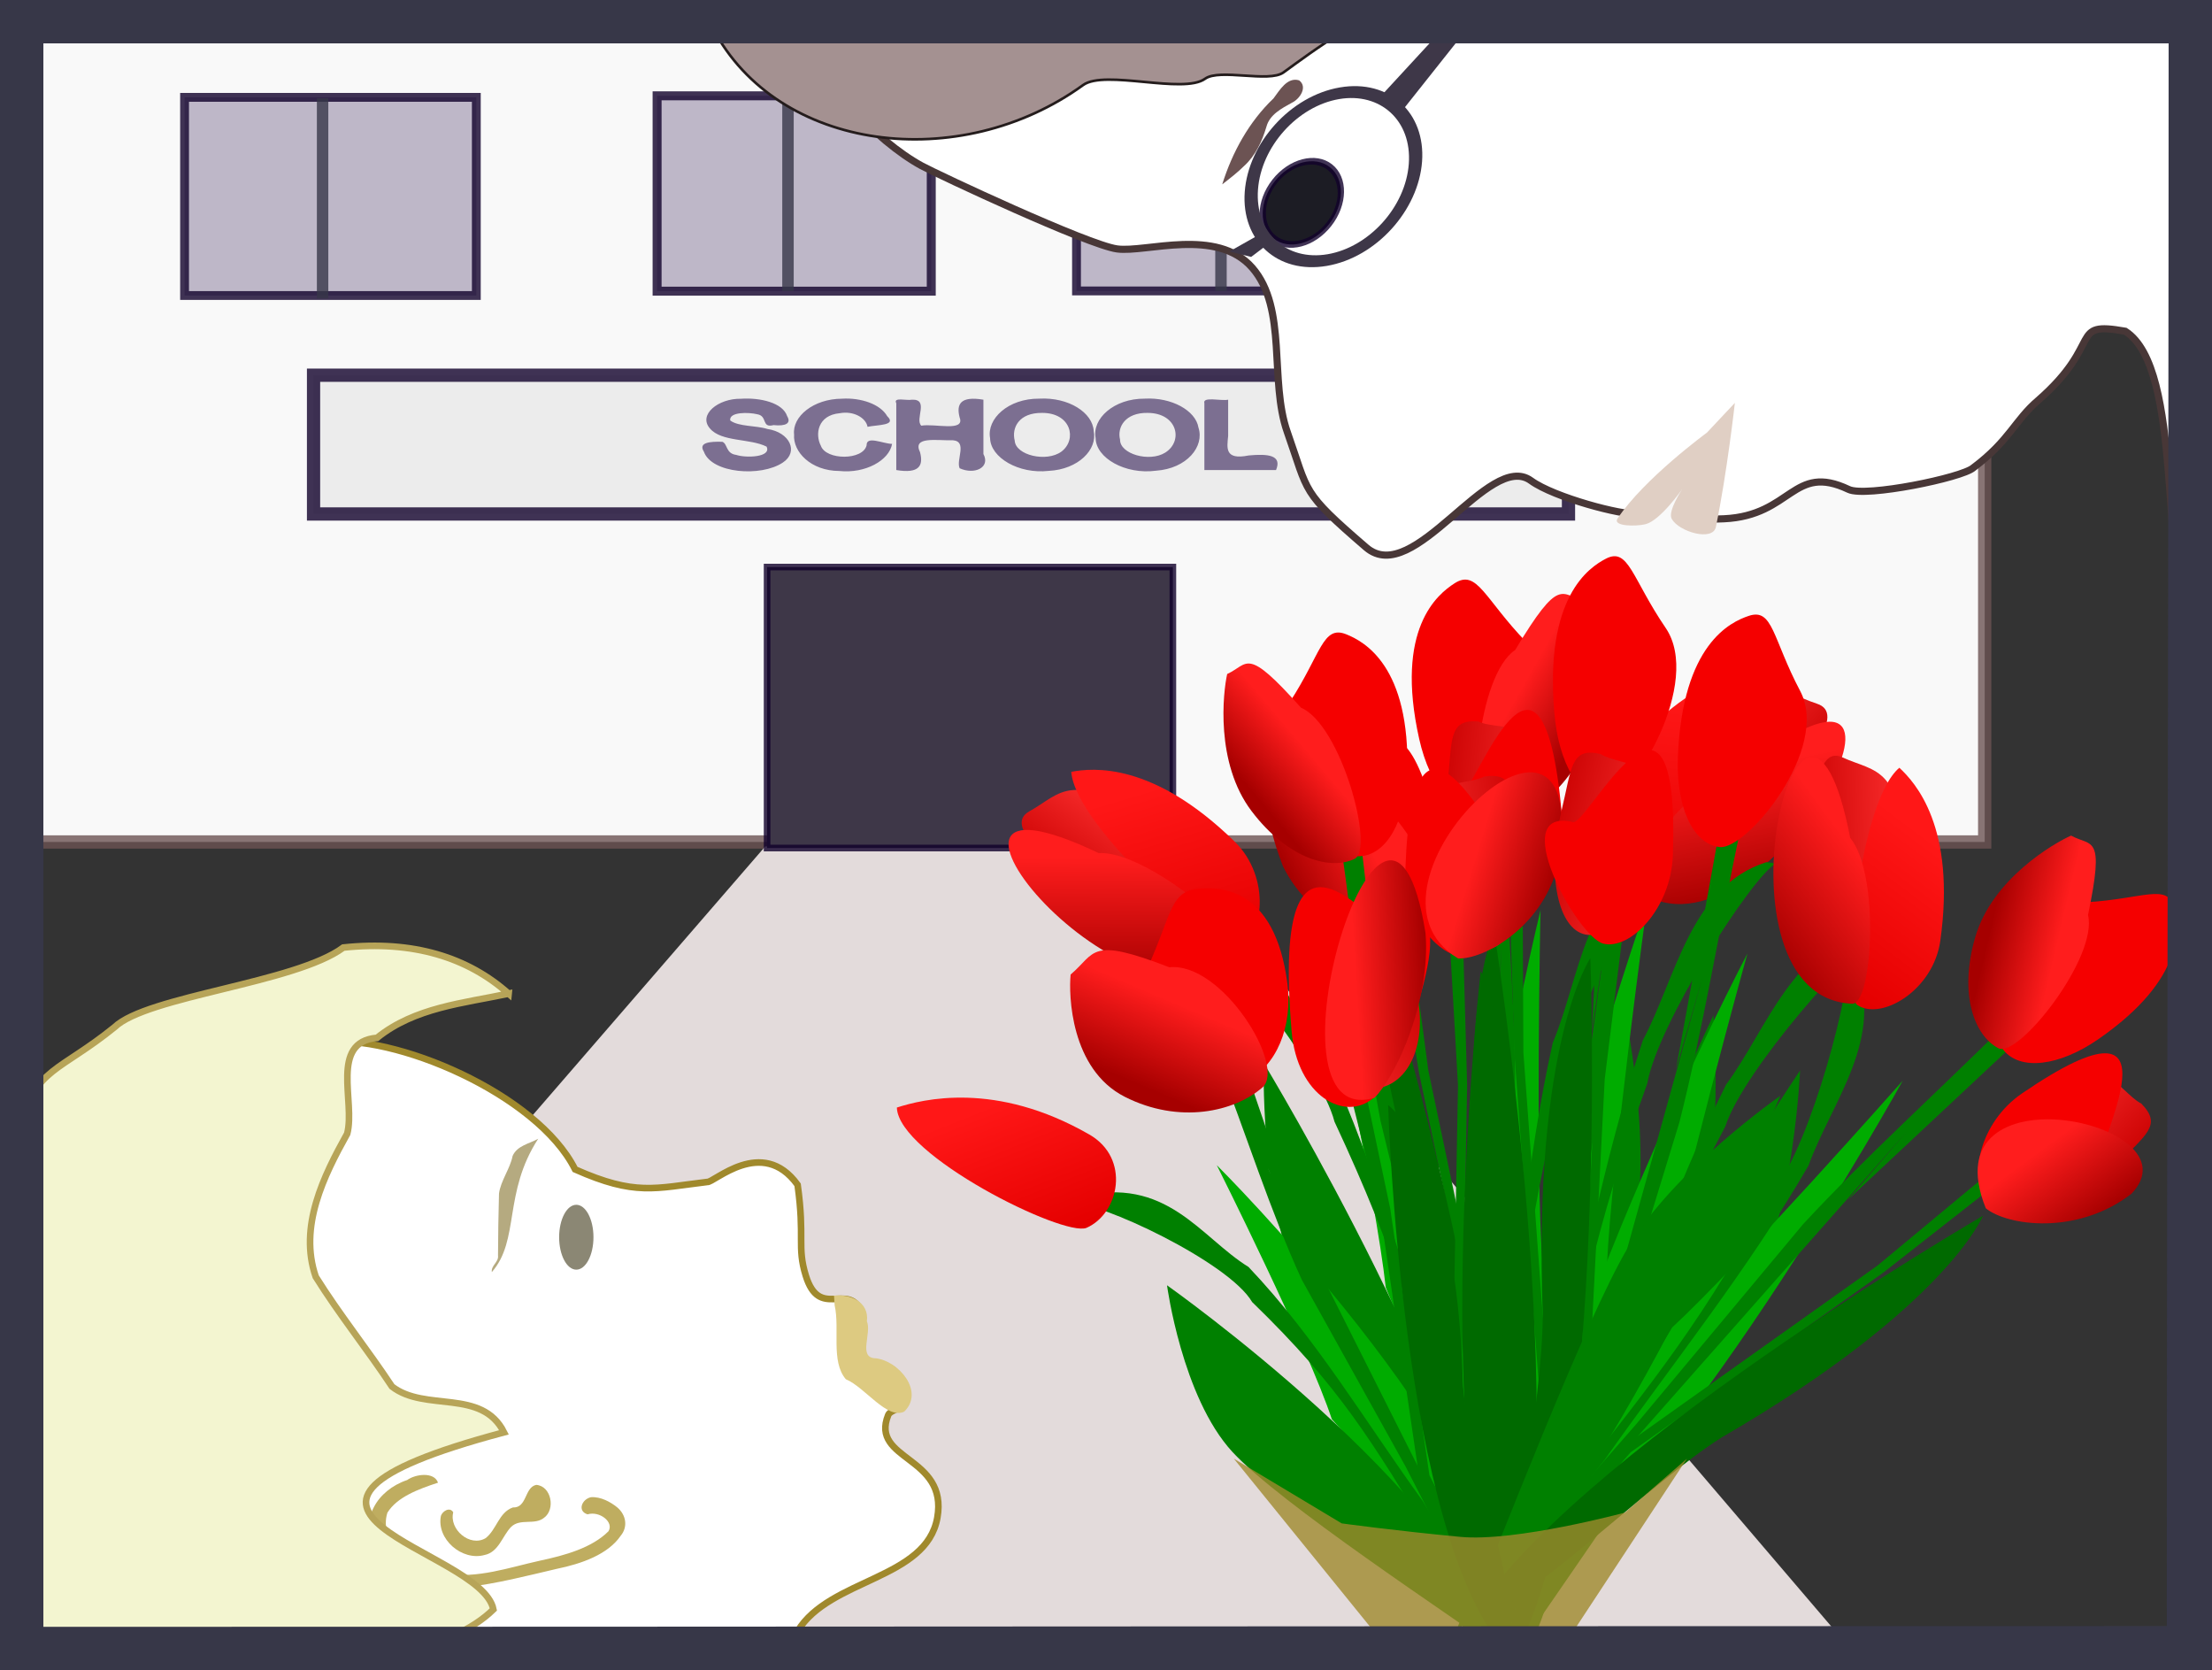
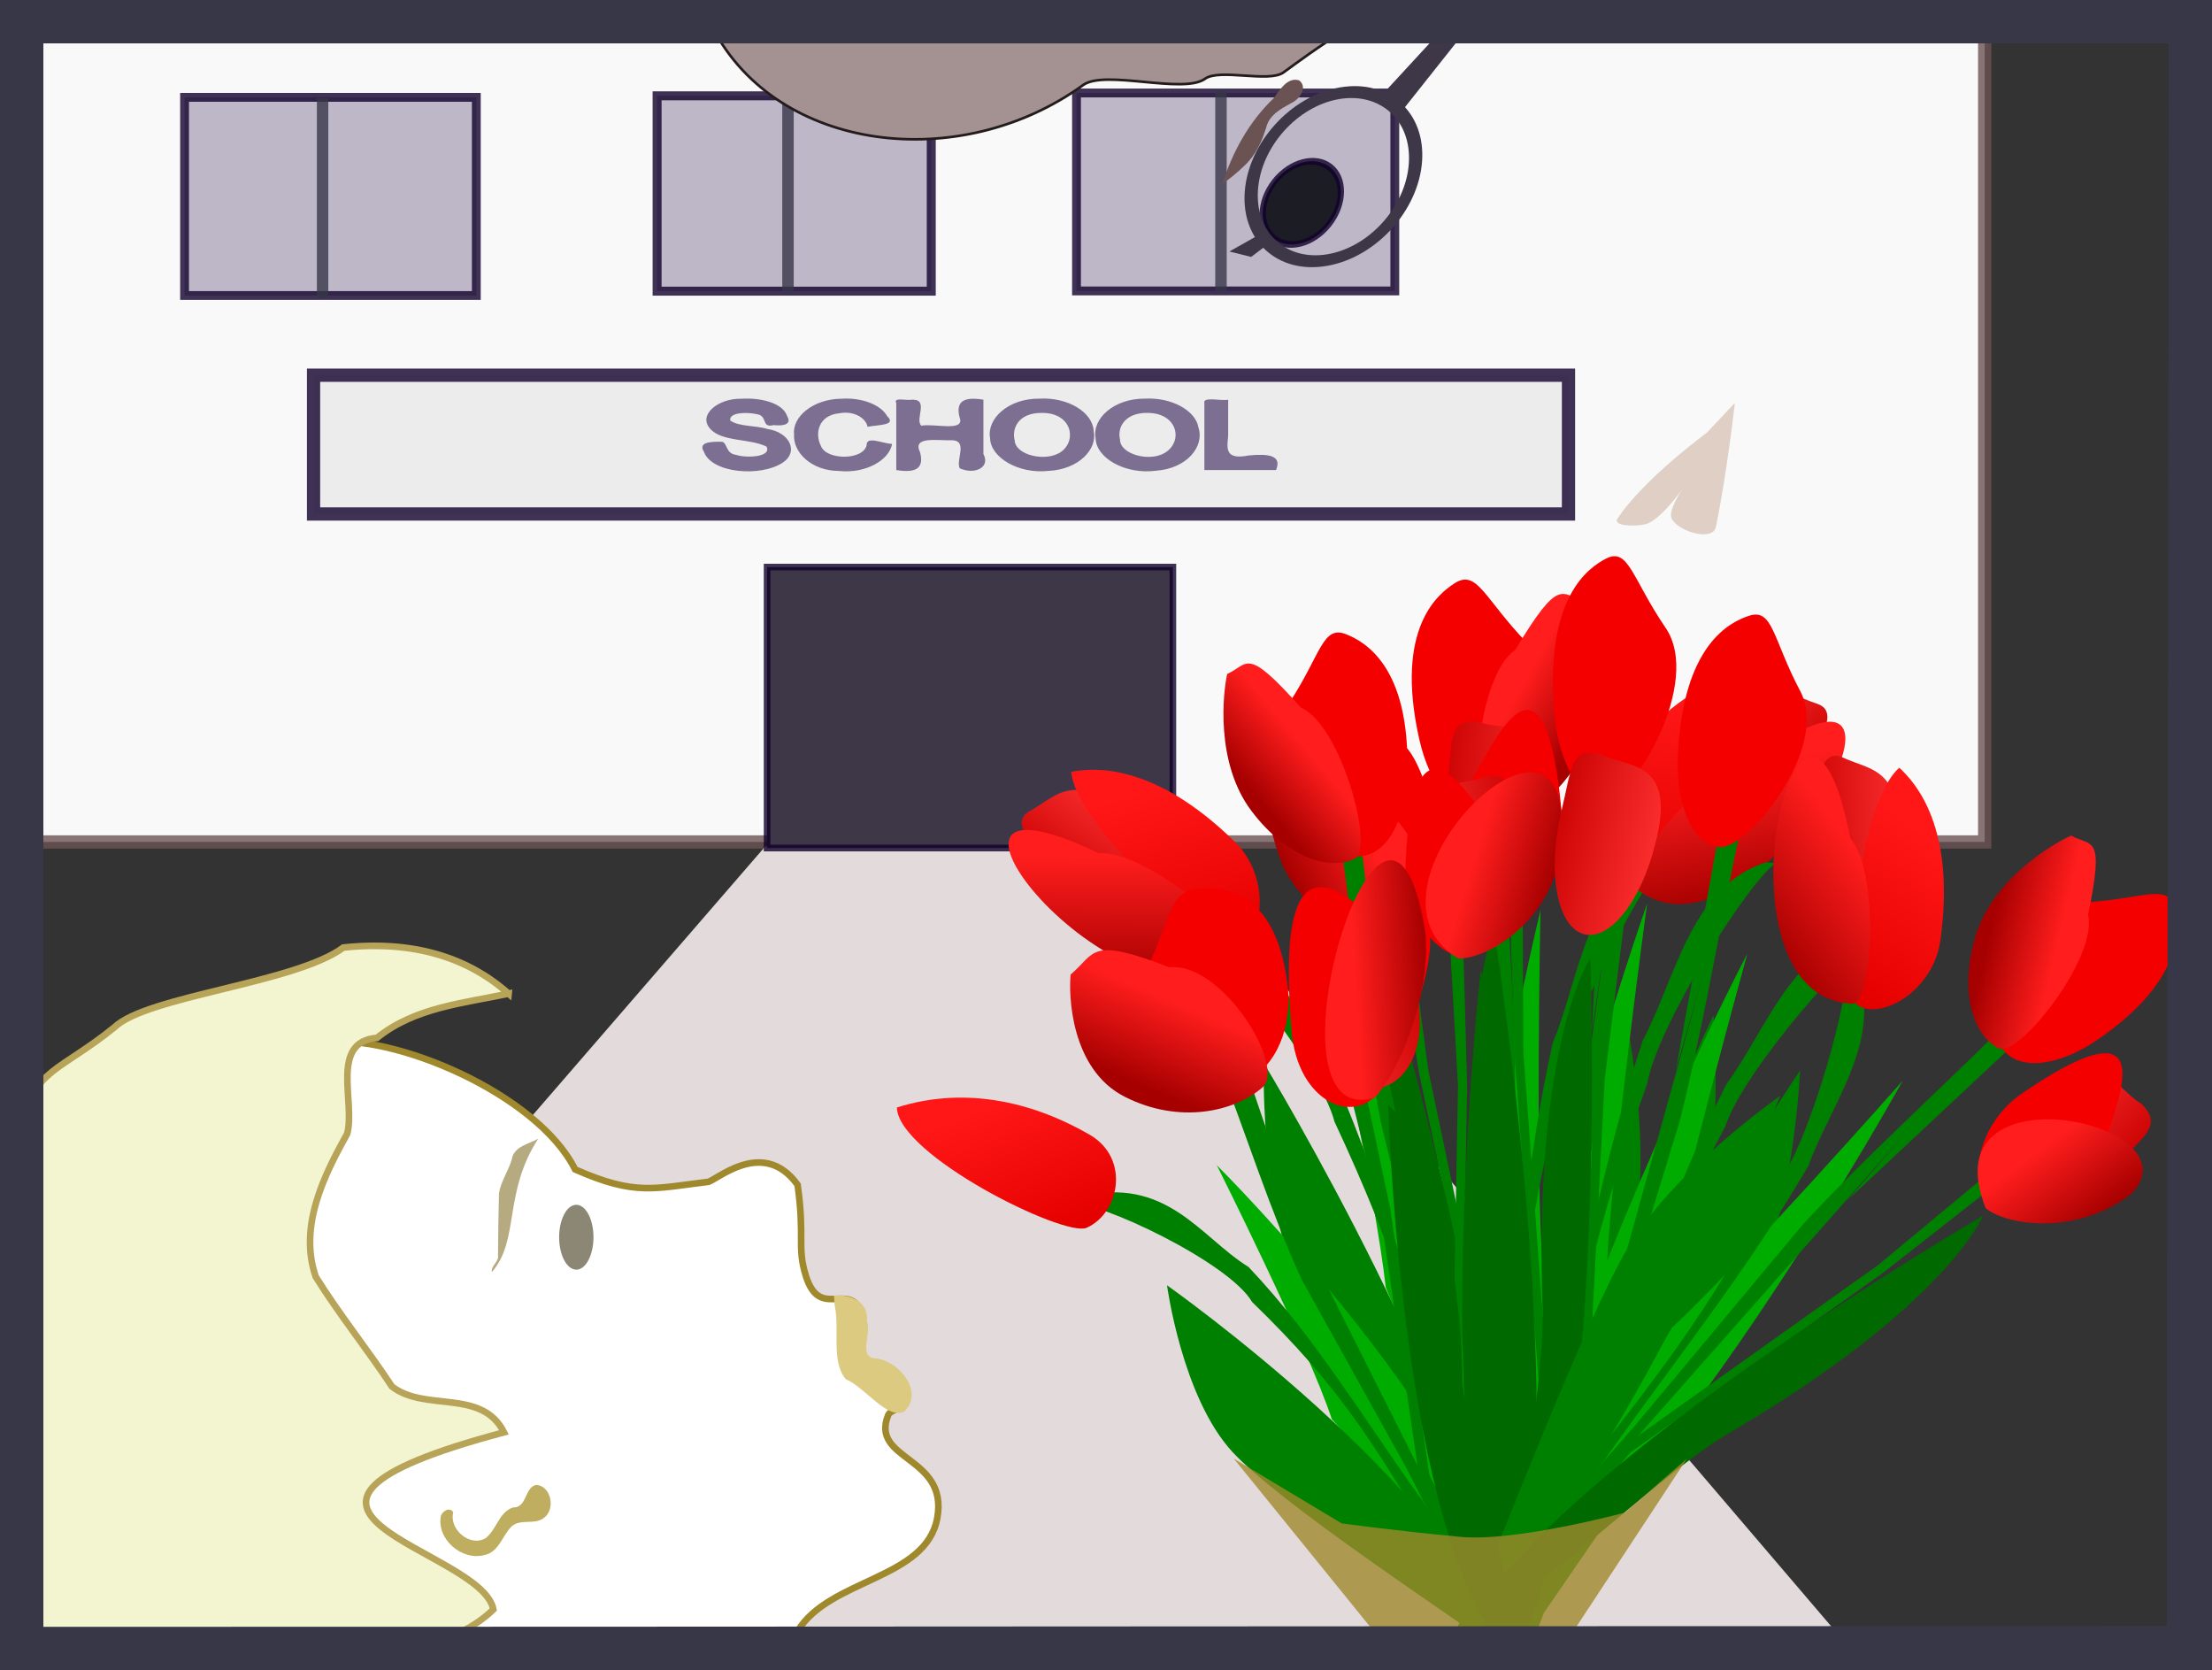
<svg xmlns="http://www.w3.org/2000/svg" xmlns:xlink="http://www.w3.org/1999/xlink" viewBox="0 0 510 385">
  <rect x="0" y="0" width="510" height="385" fill="#333333" stroke="none" />
  <defs>
    <linearGradient id="g" y2="264.07" xlink:href="#a" gradientUnits="userSpaceOnUse" x2="187.84" gradientTransform="matrix(.601 .416 -.473 .528 380.2 28.303)" y1="264.07" x1="104.35" />
    <linearGradient id="a">
      <stop offset="0" stop-color="#fa2d2d" />
      <stop offset="1" stop-color="#cf0606" />
    </linearGradient>
    <linearGradient id="c">
      <stop offset="0" stop-color="#e50000" />
      <stop offset="1" stop-color="#ff1717" />
    </linearGradient>
    <linearGradient id="d" y2="264.07" xlink:href="#a" gradientUnits="userSpaceOnUse" x2="187.84" y1="264.07" x1="104.35" />
    <linearGradient id="e" y2="264.46" xlink:href="#b" gradientUnits="userSpaceOnUse" x2="197.04" y1="262.7" x1="122.05" />
    <linearGradient id="f" y2="265.63" xlink:href="#b" gradientUnits="userSpaceOnUse" x2="184.22" y1="262.7" x1="122.05" />
    <linearGradient id="b">
      <stop offset="0" stop-color="#ff1d1d" />
      <stop offset="1" stop-color="#a60000" />
    </linearGradient>
    <linearGradient id="h" y2="197.56" xlink:href="#c" gradientUnits="userSpaceOnUse" x2="120.26" gradientTransform="matrix(.734 .311 -.372 .614 302.61 23.321)" y1="364.29" x1="178.31" />
    <linearGradient id="i" y2="296.7" xlink:href="#b" gradientUnits="userSpaceOnUse" x2="218" gradientTransform="matrix(.486 .504 -.642 .436 446.51 73.65)" y1="237.75" x1="98.183" />
    <linearGradient id="j" y2="264.46" xlink:href="#b" gradientUnits="userSpaceOnUse" x2="197.04" gradientTransform="matrix(1.031 -.025 -.148 1.157 52.642 -51.632)" y1="262.7" x1="122.05" />
    <linearGradient id="k" y2="264.46" xlink:href="#b" gradientUnits="userSpaceOnUse" x2="197.04" gradientTransform="matrix(.847 -.335 -.265 1.283 117.66 -65.801)" y1="262.7" x1="122.05" />
    <linearGradient id="l" y2="265.63" xlink:href="#b" gradientUnits="userSpaceOnUse" x2="184.22" gradientTransform="matrix(1.079 .359 -.446 1.107 130.86 -53.897)" y1="262.7" x1="122.05" />
    <linearGradient id="m" y2="197.56" xlink:href="#c" gradientUnits="userSpaceOnUse" x2="120.26" gradientTransform="matrix(.804 .026 -.292 .744 284.59 25.919)" y1="364.29" x1="178.31" />
  </defs>
  <path stroke-opacity=".797" stroke="#6c5353" stroke-linecap="round" stroke-width="3.053" fill="#f9f9f9" d="M5.409 6.52h452.18v187.56H5.409z" />
  <path d="M248.2 21.43h73.388v45.628H248.2z" stroke-opacity=".797" stroke="#11002b" stroke-linecap="round" stroke-width="2.035" fill="#beb7c8" />
  <path d="M176.43 195.11L16.04 380.44l409.19-2.02L266.9 193.1z" fill="#e3dbdb" />
  <path d="M72.292 86.49h289.34v31.987H72.292z" stroke-opacity=".797" stroke="#11002b" stroke-linecap="round" stroke-width="3.053" fill="#ececec" />
  <path d="M151.5 22.09h63.212v45.027H151.5z" stroke-opacity=".797" stroke="#11002b" stroke-linecap="round" stroke-width="2.067" fill="#beb7c8" />
  <path d="M280.19 20.89h2.64v46.176h-2.64z" opacity=".796" fill="#373748" />
-   <path d="M188.43 6.19c-2.205 10.755 13.914 26.529 24.075 32.04 3.802 2.063 38.345 18.235 45.04 19.147 6.697.912 22.982-5.04 31.178 4.345 8.195 9.384 3.868 25.988 8.082 37.885 5.022 14.182 3.02 13.529 18.18 26.585 10.995 9.467 28.299-22.48 38.004-15.391 5.305 3.874 21.29 8.087 24.407 7.585 1.574-.253 11.953-7.915 11.946-7.683-.123 3.756-6.54 9.57 8.155 8.878 15.675-.739 15.824-12.894 28.737-6.764 3.927 1.865 26.13-2.694 28.718-4.982 8.379-6.266 9.64-11.033 14.969-15.548 15.32-13.386 6.831-18.267 20.076-15.942 13.589 8.655 7.863 54.968 15.424 70.547.855-25.645-3.083-110.34-1.835-141.89-70.687.109-304.27.827-315.15 1.19z" stroke="#483737" stroke-width="1.645" fill="#fff" />
  <path d="M281.8 42.49c2.318-7.394 6.176-14.429 11.82-19.806 1.403-1.851 3.155-4.99 5.907-4.164 2.04 1.526.146 4.291-1.61 5.13-2.387 1.328-5.175 2.72-5.94 5.593-.997 3.349-2.503 6.628-5.135 9.016-1.562 1.545-3.306 2.89-5.041 4.231z" fill="#6c5353" />
  <path d="M180.36 20.89H183v46.176h-2.64z" opacity=".796" fill="#373748" />
  <path d="M164.36 6.52c14.998 28.587 56.976 33.634 85.36 13.086 5.022-3.635 23.098 2.181 28.119-1.454 3.347-2.423 14.729.97 18.076-1.454C302.087 12.23 318.008.201 318.008 6.52c0 1.844-130.08-4.266-153.65 0z" stroke="#241c1c" stroke-width=".598" fill="#a49191" />
  <path d="M22.444 271.01c13.375-15.251 25.224-30.94 52.282-30.748 15.849-2.182 49.133 11.814 57.87 29.292 13.88 6.169 18.368 4.338 30.442 2.902 1.457.307 12.679-10.68 20.859.648 1.717 12.267-.192 14.205 1.887 20.945 3.128 10.137 9.583 1.529 12.738 8.117.816 1.703-1.075 8.556.085 10.898.993 2.001 6.074.982 7.655 3.032 7.004 9.082-.609 7.94-1.479 10.094-4.254 10.537 13.86 9.378 11.33 23.649-2.532 14.272-24.839 14.015-32.207 26.14.68 2.629 1.792-1.577 1.093 4.03-58.623-6.819-180 5-180.67-18.582-2.735-17.868.546-41.285 2.199-58.56 3.42-12.733 2.539-16.605 15.913-31.856z" stroke="#a0892c" stroke-width="1.527" fill="#fff" />
-   <path d="M100.99 341.77c-4.52 1.481-9.436 3.302-11.67 6.918-2.065 6.458 4.947 13.413 13.31 14.08 7.56 1.14 14.736-1.454 21.799-3.007 5.845-1.24 12.034-2.962 15.86-6.792 1.323-2.139-2.073-4.738-4.83-3.904-2.428-.755-1.295-3.514.806-3.952 2.269-.14 4.503 1.097 6.055 2.357 2.09 1.765 2.459 4.523.798 6.517-2.92 4.294-8.949 6.457-14.747 7.643-6.881 1.603-13.743 3.399-20.88 4.227-7.085.475-14.258-2.416-18.582-6.787-3.229-3.262-4.884-7.794-2.707-11.66 1.403-2.75 4.173-5.08 7.678-6.252 1.901-1.381 6.223-1.955 7.11.612z" fill="#bfad60" />
  <path d="M117.27 229.04c-10.37 2.205-21.623 3.158-30.347 10.191-10.96.926-4.948 14.764-6.87 22.094-5.413 9.72-11.228 21.449-7.253 32.984 5.46 8.74 11.901 16.718 17.572 25.296 7.655 5.941 20.72.381 25.828 10.558-68.683 18.288-5.173 26.58-2.443 40.828-19.738 19.217-76.22 9.423-98.76 9.01-16.977 8.14-5.996-86.71-10.13-120.54 3.114-13.174 8.93-12.469 21.546-22.688 7.522-7.202 41.648-10.143 52.753-18.356 16.07-1.707 28.684 2.249 38.103 10.63z" stroke="#b7a458" stroke-width="1.527" fill="#f3f5d0" />
  <path d="M176.86 130.71h93.559v64.771H176.86z" stroke-opacity=".797" stroke="#11002b" stroke-linecap="round" stroke-width="1.527" fill="#3e3748" />
  <path d="M42.554 22.44h67.267v45.676H42.554z" stroke-opacity=".797" stroke="#11002b" stroke-linecap="round" stroke-width="2.035" fill="#beb7c8" />
  <path d="M672.76 86.485c0 10.6-8.14 19.193-18.183 19.193s-18.183-8.593-18.183-19.193 8.14-19.193 18.183-19.193 18.183 8.593 18.183 19.193z" transform="matrix(.345 .271 -.337 .429 103.46 -167.73)" stroke-opacity=".797" stroke="#11002b" stroke-linecap="round" stroke-width="3" fill="#1c1c24" />
  <path style="block-progression:tb;text-indent:0;text-transform:none" d="M290.74 53.86l-7.3 4.113 5.025 1.248 4.764-3.599zM332.78 6.53l-14.522 15.746 4.97 3.31 13.513-17.021z" color="#000" fill="#3e3748" />
  <path style="block-progression:tb;text-indent:0;text-transform:none" d="M308.93 20.15c-11.398 1.945-21.117 12.818-21.942 24.065-.825 11.247 7.526 19.022 18.926 17.076 11.399-1.946 21.133-12.806 21.958-24.054.825-11.247-7.541-19.033-18.94-17.087zm-.197 2.691c9.494-1.62 16.815 4.931 16.082 14.918-.732 9.987-9.21 19.221-18.705 20.841-9.493 1.62-16.8-4.92-16.067-14.906.733-9.986 9.197-19.232 18.69-20.852z" color="#000" fill="#3e3748" />
  <path d="M340.095 367.414c-12.573-44.5 15.089-157.627 15.089-157.627s-1.268 59.86.496 81.726c-4.185 20.042-11.525 59.05-15.658 79.104" fill="#00ac00" />
  <path style="block-progression:tb;text-indent:0;text-transform:none" d="M322.629 212.586l-.662 2.662 5.181 31.954.012.041 15.417 73.28-1.4 53.455v1.26h2.221v-1.24l1.4-53.504v-.103l-.012-.103-15.452-73.453-.012-.02v-.021l-4.955-37.285z" color="#000" fill="green" />
  <g fill-rule="evenodd" color="#000">
    <path d="M187.84 262.12c0 59.205-18.688 107.2-41.742 107.2-23.053 0-41.742-47.995-41.742-107.2-1.802-88.505 42.196-60.463 62.778-66.649 26.082 2.999 20.705 21.289 20.705 66.649z" fill="url(#d)" transform="matrix(-.286 -.013 .004 .236 356.087 130.608)" />
    <path d="M306.632 191.398c-16.81.626 7.634 25.257 14.202 25.206 6.567-.05 13.878-11.859 11.045-24.146-11.195-48.557-21.656-1.63-25.247-1.058z" fill="#f50000" />
    <path d="M197.04 284.36c0 59.205-42.354 91.974-65.407 91.974-125.62-66.801 45.968-317.44 65.407-91.974z" transform="matrix(-.264 .061 .113 .229 315.686 122.551)" fill="url(#e)" />
  </g>
  <path style="block-progression:tb;text-indent:0;text-transform:none" d="M383.013 196.906c-17.808 7.737-18.682 28.48-25.003 43.444-6.332 28.264-8.27 57.18-12.04 85.785-1.438 18.478-1.305 37.017-1.99 55.523 6.122-13.592.64-28.717 3.42-42.92 2.962-36.319 3.938-53.489 12.927-88.989.84-13.525 19.446-48.92 24.984-52.846l-2.297.006z" color="#000" fill="green" />
  <path style="block-progression:tb;text-indent:0;text-transform:none" d="M343.392 180.744l-2.21 1.72 4.209 57.557.702-21.805-2.113 96.477v.01l-1.4 51.503V379.1h2.221V366.227l1.4-51.482v-.01l3.149-63.064c-.055-22.504-2.159-44.798-3.229-69.334z" color="#000" fill="green" />
  <g color="#000" fill-rule="evenodd">
    <path d="M187.84 262.12c0 59.205-18.688 107.2-41.742 107.2-23.053 0-41.742-47.995-41.742-107.2s7.412-99.937 30.358-97.714c17.923 1.737-11.175 5.668 24.831-4.985 25.134-7.436 28.295 57.339 28.295 102.7z" fill="url(#d)" transform="matrix(.288 0 0 .233 305.1 100.456)" />
    <path d="M351.883 147.99c10.507 10.89-2.98 38.74-9.493 39.803s-12.688-6.313-15.184-17.482c-5.686-25.449 4.284-33.363 8.154-35.852 5.201-3.348 6.867 3.524 16.523 13.53z" fill="#f50000" />
    <path d="M194.53 288.17c0 59.205-24.344 87.39-47.397 87.39-19.727 0-62.894-126.3-43.595-158.7 5.784-79.89 13.624-61.656 34.251-62.242 12.619 14.358 56.742 74.344 56.742 133.55z" transform="matrix(.267 .072 -.111 .222 345.756 94.244)" fill="url(#f)" />
  </g>
  <path d="M344.125 375.177c-5.723-45.666 30.35-142.598 30.35-142.598s6.742 30.505 2.18 52.03c-4.248 20.03-25.96 74.396-33.086 93.73" fill="green" />
  <path d="M343.352 377.26c9.859-45.072-24.61-156.615-24.61-156.615s-8.453 22.362 10.07 82.27c5.393 19.798 6.656 60.946 14.807 77.539" fill="#006a00" />
  <path d="M368.99 244.7c-28.022 31.24-61.964 48.796-75.813 39.212-13.849-9.584-2.36-42.678 25.661-73.918 45.174-53.73 55.484-36.174 78.048-28.137 18.619 6.525-6.428 38.908-27.896 62.842z" fill-rule="evenodd" color="#000" fill="url(#g)" transform="matrix(.37 0 0 .339 272.063 100.558)" />
  <path d="M279.96 304.71c-18.578-3.192-30.13-44.448-11.371-73.99 42.744-67.316 82.363-70.902 96.471-70.949 4.324 38.576-72.297 146.61-85.1 144.94z" fill-rule="evenodd" color="#000" fill="url(#h)" transform="matrix(.37 0 0 .339 272.063 100.558)" />
  <path d="M282.82 306.38c-9.593-9.934 44.511-81.563 74.711-85.979 134.16-107.74-.512 155.02-74.711 85.979z" fill-rule="evenodd" color="#000" fill="url(#i)" transform="matrix(.37 0 0 .339 272.063 100.558)" />
  <g>
    <path d="M346.926 367.183c-6.433-47.057 32.841-158.923 32.841-158.923s-8.309 60.934-9.265 83.482c-6.291 19.912-17.782 58.77-24.026 78.701" fill="#00ac00" />
    <path d="M349.061 206.878l-.934 2.63 1.03 33.29.006.044 5.66 76.804-7.668 54.378-.002.01v.011l-.148 1.266 2.071.29.146-1.246.002-.02 7.675-54.43.012-.105.002-.106-5.673-76.986-.008-.022.002-.021-.185-38.702z" style="block-progression:tb;text-indent:0;text-transform:none" color="#000" fill="green" />
    <g color="#000" fill-rule="evenodd">
      <path d="M187.84 262.12c0 59.205-18.688 107.2-41.742 107.2-23.053 0-41.742-47.995-41.742-107.2-1.802-88.505 42.196-60.463 62.778-66.649 26.082 2.999 20.705 21.289 20.705 66.649z" fill="url(#d)" transform="matrix(-.265 -.05 -.025 .241 390.036 127.56)" />
      <path d="M336.66 183.168c-15.76-1.55 4.115 26.773 10.248 27.577 6.133.803 14.36-10.297 13.18-23.207-4.665-51.02-20.012-4.484-23.429-4.369z" fill="#f50000" />
      <path d="M197.04 284.36c0 59.205-42.354 91.974-65.407 91.974-125.62-66.801 45.968-317.44 65.407-91.974z" transform="matrix(-.253 .028 .078 .248 353.302 114.076)" fill="url(#e)" />
    </g>
    <path d="M407.265 198.737c-17.536 5.578-20.82 26.636-28.5 41.086-9.272 28.025-14.522 57.286-21.443 85.992-3.542 18.674-5.625 37.613-8.467 56.414 7.33-13.077 4.015-29.228 8.3-43.364 7.087-36.684 10.042-54.082 22.653-89.146 2.395-13.695 23.967-47.4 29.6-50.686l-2.143-.293z" style="block-progression:tb;text-indent:0;text-transform:none" color="#000" fill="green" />
    <path d="M372.223 177.08l-2.266 1.469-2.925 59.295 3.25-22.165-13.456 98.198v.011l-7.437 52.386-.002.011-.001.01-1.532 13.14 2.071.29 1.53-13.118.003-.022 7.434-52.365.001-.011 10.445-63.958c2.629-22.977 3.32-46.006 5.242-71.19z" style="block-progression:tb;text-indent:0;text-transform:none" color="#000" fill="green" />
    <g color="#000" fill-rule="evenodd">
      <path d="M187.84 262.12c0 59.205-18.688 107.2-41.742 107.2-23.053 0-41.742-47.995-41.742-107.2s7.412-99.937 30.358-97.714c17.923 1.737-11.175 5.668 24.831-4.985 25.134-7.436 28.295 57.339 28.295 102.7z" fill="url(#d)" transform="matrix(.269 .038 -.028 .238 346.055 90.144)" />
      <path d="M384.044 144.755c8.507 12.483-7.393 39.154-13.595 39.39s-11.086-8.096-12.085-19.82c-2.276-26.717 7.969-33.497 11.875-35.533 5.252-2.74 5.988 4.49 13.805 15.963z" fill="#f50000" />
      <path d="M194.53 288.17c0 59.205-24.344 87.39-47.397 87.39-19.727 0-62.894-126.3-43.595-158.7 5.784-79.89 13.624-61.656 34.251-62.242 12.619 14.358 56.742 74.344 56.742 133.55z" transform="matrix(.241 .108 -.13 .212 384.725 89.098)" fill="url(#f)" />
    </g>
    <path d="M349.762 375.632c.096-47.356 45.29-141.596 45.29-141.596s2.66 32.015-4.16 53.39c-6.347 19.892-33.076 72.555-42.026 91.362" fill="green" />
    <path d="M348.792 377.658c14.564-44.721-4.317-163.06-4.317-163.06s-10.547 21.723-.398 85.282c2.675 20.91-1.045 63.074 4.584 81.072" fill="#006a00" />
    <path d="M368.99 244.7c-28.022 31.24-61.964 48.796-75.813 39.212-13.849-9.584-2.36-42.678 25.661-73.918 45.174-53.73 55.484-36.174 78.048-28.137 18.619 6.525-6.428 38.908-27.896 62.842z" color="#000" fill-rule="evenodd" fill="url(#g)" transform="matrix(.345 .048 -.04 .346 315.22 85.947)" />
    <path d="M279.96 304.71c-18.578-3.192-30.13-44.448-11.371-73.99 42.744-67.316 82.363-70.902 96.471-70.949 4.324 38.576-72.297 146.61-85.1 144.94z" color="#000" fill-rule="evenodd" fill="url(#h)" transform="matrix(.345 .048 -.04 .346 315.22 85.947)" />
    <path d="M282.82 306.38c-9.593-9.934 44.511-81.563 74.711-85.979 134.16-107.74-.512 155.02-74.711 85.979z" color="#000" fill-rule="evenodd" fill="url(#i)" transform="matrix(.345 .048 -.04 .346 315.22 85.947)" />
  </g>
  <g>
    <path d="M347.667 365.021c3.8-43.884-42.327-144.777-42.327-144.777s11.9 55.779 14.162 76.553c7.502 18.002 21.35 53.185 28.806 71.208" fill="#00ac00" />
    <path style="block-progression:tb;text-indent:0;text-transform:none" d="M336.3 217.037l1.096 2.372.87 30.824-.003.04-1.31 71.322 10.875 49.762.002.01.002.009.222 1.16-2.078.398-.218-1.142-.004-.019-10.885-49.81-.018-.095-.007-.098 1.312-71.49.007-.021-.004-.02-2.036-35.77z" color="#000" fill="green" />
    <g color="#000" fill-rule="evenodd">
      <path d="M187.84 262.12c0 59.205-18.688 107.2-41.742 107.2-23.053 0-41.742-47.995-41.742-107.2-1.802-88.505 42.196-60.463 62.778-66.649 26.082 2.999 20.705 21.289 20.705 66.649z" fill="url(#d)" transform="matrix(.265 -.063 .039 .221 290.325 146.324)" />
      <path d="M347.475 194.35c15.84-2.423-2.623 24.997-8.776 26.125-6.154 1.128-15.108-8.612-14.656-20.615 1.785-47.434 19.97-5.4 23.432-5.509z" fill="#f50000" />
      <path d="M197.04 284.36c0 59.205-42.354 91.974-65.407 91.974-125.62-66.801 45.968-317.44 65.407-91.974z" transform="matrix(.258 .01 -.065 .234 326.683 131.556)" fill="url(#e)" />
    </g>
    <path style="block-progression:tb;text-indent:0;text-transform:none" d="M276.997 213.172c18.047 4.052 22.576 23.303 31.169 36.173 10.982 25.31 17.97 52.018 26.616 78.107 4.653 17.031 7.846 34.4 11.799 51.592-8.16-11.621-5.738-26.753-10.88-39.546-9.272-33.449-13.258-49.339-28.021-80.945-3.207-12.503-26.95-42.29-32.833-44.973l2.15-.405z" color="#000" fill="green" />
    <path style="block-progression:tb;text-indent:0;text-transform:none" d="M311.175 190.96l2.375 1.215 6.363 54.603-4.56-20.275 19.244 89.887.002.01 10.526 47.936.002.01.002.01 2.304 12.045-2.078.397-2.3-12.025-.004-.02-10.523-47.917-.002-.01-14.232-58.44c-3.976-21.064-5.997-42.299-9.387-65.447z" color="#000" fill="green" />
    <g color="#000" fill-rule="evenodd">
      <path d="M187.84 262.12c0 59.205-18.688 107.2-41.742 107.2-23.053 0-41.742-47.995-41.742-107.2s7.412-99.937 30.358-97.714c17.923 1.737-11.175 5.668 24.831-4.985 25.134-7.436 28.295 57.339 28.295 102.7z" fill="url(#d)" transform="matrix(-.27 .052 .042 .218 332.633 108.989)" />
      <path d="M297.37 161.835c-7.883 12.069 9.721 35.713 16.004 35.541s10.741-8.177 11.078-19.073c.766-24.828-9.98-30.449-14.045-32.085-5.466-2.202-5.795 4.526-13.038 15.617z" fill="#f50000" />
      <path d="M194.53 288.17c0 59.205-24.344 87.39-47.397 87.39-19.727 0-62.894-126.3-43.595-158.7 5.784-79.89 13.624-61.656 34.251-62.242 12.619 14.358 56.742 74.344 56.742 133.55z" transform="matrix(-.237 .115 .143 .188 293.483 110.452)" fill="url(#f)" />
    </g>
    <path d="M345.285 373.006c-2.817-43.75-53.914-127.985-53.914-127.985s-.85 29.747 7.271 49.069c7.558 17.981 37.603 64.961 47.73 81.776" fill="green" />
    <path d="M346.382 374.817c-17.29-40.406-5.003-150.936-5.003-150.936s11.91 19.41 5.3 78.775c-1.502 19.488 4.68 58.213.025 75.197" fill="#006a00" />
    <path d="M368.99 244.7c-28.022 31.24-61.964 48.796-75.813 39.212-13.849-9.584-2.36-42.678 25.661-73.918 45.174-53.73 55.484-36.174 78.048-28.137 18.619 6.525-6.428 38.908-27.896 62.842z" color="#000" fill-rule="evenodd" fill="url(#g)" transform="matrix(-.346 .066 .061 .317 363.561 103.172)" />
    <path d="M279.96 304.71c-18.578-3.192-30.13-44.448-11.371-73.99 42.744-67.316 82.363-70.902 96.471-70.949 4.324 38.576-72.297 146.61-85.1 144.94z" color="#000" fill-rule="evenodd" fill="url(#h)" transform="matrix(-.346 .066 .061 .317 363.561 103.172)" />
    <path d="M282.82 306.38c-9.593-9.934 44.511-81.563 74.711-85.979 134.16-107.74-.512 155.02-74.711 85.979z" color="#000" fill-rule="evenodd" fill="url(#i)" transform="matrix(-.346 .066 .061 .317 363.561 103.172)" />
  </g>
  <g>
    <path d="M350.201 368.018c-.617-46.192 52.683-148.231 52.683-148.231s-15.9 57.444-19.659 79.002c-8.785 18.263-25.14 54.014-33.88 72.302" fill="#00ac00" />
    <path d="M372.236 214.085l-1.264 2.398-3.097 32.177v.042l-3.848 74.703-14.445 51.228-.002.01-.003.01-.305 1.197 2.043.573.3-1.177.006-.02 14.457-51.277.025-.099.015-.102 3.86-74.879-.006-.023.005-.02 4.616-37.263z" style="block-progression:tb;text-indent:0;text-transform:none" color="#000" fill="green" />
    <g color="#000" fill-rule="evenodd">
      <path d="M187.84 262.12c0 59.205-18.688 107.2-41.742 107.2-23.053 0-41.742-47.995-41.742-107.2-1.802-88.505 42.196-60.463 62.778-66.649 26.082 2.999 20.705 21.289 20.705 66.649z" fill="url(#d)" transform="matrix(-.26 -.086 -.055 .228 423.204 143.604)" />
-       <path d="M362.731 189.507c-15.624-3.735.808 26.346 6.865 27.993 6.056 1.646 15.69-7.864 16.107-20.453 1.65-49.753-19.528-7.163-22.972-7.539z" fill="#f50000" />
      <path d="M197.04 284.36c0 59.205-42.354 91.974-65.407 91.974-125.62-66.801 45.968-317.44 65.407-91.974z" transform="matrix(-.258 -.009 .048 .25 388.008 125.4)" fill="url(#e)" />
    </g>
    <path d="M431.664 214.539c-18.293 2.87-24.202 22.663-33.702 35.474-12.784 25.643-21.684 53.05-32.193 79.683-5.872 17.463-10.313 35.389-15.498 53.073 8.979-11.538 7.657-27.55 13.71-40.541 11.666-34.286 16.79-50.605 33.8-82.546 4.102-12.836 29.936-42.194 35.998-44.553l-2.115-.587z" style="block-progression:tb;text-indent:0;text-transform:none" color="#000" fill="green" />
    <path d="M399.181 188.714l-2.457 1.09-10.293 56.634 6.013-20.863-25.691 92.565-.003.01-13.964 49.344-.003.01-.002.01-3.169 12.425 2.044.573 3.163-12.403.005-.02 13.96-49.326.002-.01 18.42-60.05c5.49-21.733 9.04-43.792 14.095-67.748z" style="block-progression:tb;text-indent:0;text-transform:none" color="#000" fill="green" />
    <g color="#000" fill-rule="evenodd">
      <path d="M187.84 262.12c0 59.205-18.688 107.2-41.742 107.2-23.053 0-41.742-47.995-41.742-107.2s7.412-99.937 30.358-97.714c17.923 1.737-11.175 5.668 24.831-4.985 25.134-7.436 28.295 57.339 28.295 102.7z" fill="url(#d)" transform="matrix(.265 .074 -.057 .225 383.705 101.342)" />
      <path d="M415.056 159.294c6.99 13.222-12.278 36.62-18.532 35.964s-10.122-9.368-9.67-20.791c1.031-26.029 12.154-31.094 16.328-32.497 5.61-1.888 5.452 5.173 11.874 17.324z" fill="#f50000" />
      <path d="M194.53 288.17c0 59.205-24.344 87.39-47.397 87.39-19.727 0-62.894-126.3-43.595-158.7 5.784-79.89 13.624-61.656 34.251-62.242 12.619 14.358 56.742 74.344 56.742 133.55z" transform="matrix(.228 .139 -.156 .186 422.647 105.841)" fill="url(#f)" />
    </g>
    <path d="M352 376.551c5.972-45.55 63.026-129.788 63.026-129.788s-1.303 31.181-10.8 50.776c-8.839 18.236-42.201 65.1-53.517 81.92" fill="green" />
    <path d="M350.775 378.362c20.166-40.954 15.9-157.503 15.9-157.503s-13.281 19.4-10.981 81.999c.09 20.499-8.876 60.537-5.46 78.655" fill="#006a00" />
    <path d="M368.99 244.7c-28.022 31.24-61.964 48.796-75.813 39.212-13.849-9.584-2.36-42.678 25.661-73.918 45.174-53.73 55.484-36.174 78.048-28.137 18.619 6.525-6.428 38.908-27.896 62.842z" color="#000" fill-rule="evenodd" fill="url(#g)" transform="matrix(.341 .096 -.084 .327 353.278 92.914)" />
    <path d="M279.96 304.71c-18.578-3.192-30.13-44.448-11.371-73.99 42.744-67.316 82.363-70.902 96.471-70.949 4.324 38.576-72.297 146.61-85.1 144.94z" color="#000" fill-rule="evenodd" fill="url(#h)" transform="matrix(.341 .096 -.084 .327 353.278 92.914)" />
    <path d="M282.82 306.38c-9.593-9.934 44.511-81.563 74.711-85.979 134.16-107.74-.512 155.02-74.711 85.979z" color="#000" fill-rule="evenodd" fill="url(#i)" transform="matrix(.341 .096 -.084 .327 353.278 92.914)" />
  </g>
  <g>
    <path d="M347.41 369.176c37.554-23.022 91.289-120.077 91.289-120.077s-37.791 42.717-53.155 56.882c-10.02 16.732-30.087 48.777-40.152 65.484" fill="#00ac00" />
    <path d="M459.676 272.094l-1.257 2.29-24.273 19.018-.035.021-58.14 41.33-33.56 38.317-.006.008-.007.007-.802.868-1.554-1.435.788-.854.014-.014 33.592-38.354.066-.072.074-.064 58.277-41.428.022-.006.013-.015 27.56-22.894z" style="block-progression:tb;text-indent:0;text-transform:none" color="#000" fill="green" />
    <g color="#000" fill-rule="evenodd">
      <path d="M187.84 262.12c0 59.205-18.688 107.2-41.742 107.2-23.053 0-41.742-47.995-41.742-107.2-1.802-88.505 42.196-60.463 62.778-66.649 26.082 2.999 20.705 21.289 20.705 66.649z" fill="url(#d)" transform="matrix(.208 .176 -.155 .163 489.227 193.096)" />
      <path d="M484.563 267.6c11.362 11.3-21.663 12.745-26.227 8.466-4.564-4.28-2.05-17.268 7.871-24.038 39.21-26.752 16.211 12.853 18.355 15.572z" fill="#f50000" />
      <path d="M213.8 272.6c-8.734 68.523-57.226 107.5-80.988 108.07-119.64-74.201 81.142-209.93 80.988-108.07z" fill="url(#j)" transform="matrix(.208 .176 -.155 .163 489.227 193.096)" />
    </g>
    <path d="M427.543 222.101c7.465 16.923-5.326 32.006-10.57 46.564-13.831 23.874-31.158 45.365-47.003 67.822-10.933 13.863-23.005 26.752-34.483 40.149 4.498-13.47 18.107-20.514 25.34-32.251 21.393-27.335 31.804-39.983 48.45-70.638 8.15-10.01 18-46.806 16.66-53.132l1.604 1.488z" style="block-progression:tb;text-indent:0;text-transform:none" color="#000" fill="green" />
    <path d="M465.718 236.39l.435 2.632-40.135 37.566 13.597-15.716-60.858 68.892-.007.008-32.299 36.952-.007.008-.007.007-8.318 9.01-1.554-1.434 8.304-8.996.014-.015 32.285-36.938.007-.007 38.544-46.175c14.579-15.716 30.457-29.96 47.06-46.442z" style="block-progression:tb;text-indent:0;text-transform:none" color="#000" fill="green" />
    <g color="#000" fill-rule="evenodd">
      <path d="M187.84 262.12c0 59.205-18.688 107.2-41.742 107.2-23.053 0-41.742-47.995-41.742-107.2s7.412-99.937 30.358-97.714c17.923 1.737-11.175 5.668 24.831-4.985 25.134-7.436 28.295 57.339 28.295 102.7z" fill="url(#d)" transform="matrix(-.202 -.186 -.151 .163 544.397 204.937)" />
      <path d="M480.939 207.979c-14.391.832-22.946 29.041-19.075 33.993s12.96 3.78 21.924-2.425c20.424-14.139 18.559-26.12 17.459-30.363-1.478-5.704-7.084-1.97-20.308-1.205z" fill="#f50000" />
      <path d="M194.53 288.17c0 59.205-24.344 87.39-47.397 87.39-19.727 0-62.894-126.3-43.595-158.7 5.784-79.89 13.624-61.656 34.251-62.242 12.619 14.358 56.742 74.344 56.742 133.55z" transform="matrix(-.234 -.122 -.066 .227 519.955 174.32)" fill="url(#f)" />
    </g>
    <path d="M339.573 372.005c33.513-28.264 70.897-119.417 70.897-119.417s-24.43 16.994-35.144 35.007c-9.97 16.765-29.901 68.846-37.407 86.984" fill="green" />
    <path d="M338.768 373.964c22.223-37.918 118.422-93.718 118.422-93.718s-8.533 21.113-60.207 51.075c-16.567 10.373-44.038 38.357-60.465 44.705" fill="#006a00" />
    <path d="M368.99 244.7c-28.022 31.24-61.964 48.796-75.813 39.212-13.849-9.584-2.36-42.678 25.661-73.918 45.174-53.73 55.484-36.174 78.048-28.137 18.619 6.525-6.428 38.908-27.896 62.842z" color="#000" fill-rule="evenodd" fill="url(#g)" transform="matrix(-.259 -.239 -.219 .237 567.454 226.355)" />
    <path d="M279.96 304.71c-18.578-3.192-30.13-44.448-11.371-73.99 42.744-67.316 82.363-70.902 96.471-70.949 4.324 38.576-72.297 146.61-85.1 144.94z" color="#000" fill-rule="evenodd" fill="url(#h)" transform="matrix(-.259 -.239 -.219 .237 567.454 226.355)" />
    <path d="M282.82 306.38c-9.593-9.934 44.511-81.563 74.711-85.979 134.16-107.74-.512 155.02-74.711 85.979z" color="#000" fill-rule="evenodd" fill="url(#i)" transform="matrix(-.259 -.239 -.219 .237 567.454 226.355)" />
  </g>
  <g>
    <path d="M347.514 372.013c-2.315-39.172-66.966-103.427-66.966-103.427s21.033 41.922 26.52 58.555c10.75 11.808 30.875 35.266 41.577 47.113" fill="#00ac00" />
    <path d="M313.558 251.29l1.531 1.506 5.455 25.85.002.036 9.025 61.376 19.045 37.277.004.007.003.007.41.884-2.188 1.316-.404-.87-.006-.014-19.063-37.313-.034-.073-.022-.08-9.048-61.52.005-.021-.007-.015-7.438-29.516z" style="block-progression:tb;text-indent:0;text-transform:none" color="#000" fill="green" />
    <g color="#000" fill-rule="evenodd">
      <path d="M187.84 262.12c0 59.205-18.688 107.2-41.742 107.2-23.053 0-41.742-47.995-41.742-107.2-1.802-88.505 42.196-60.463 62.778-66.649 26.082 2.999 20.705 21.289 20.705 66.649z" fill="url(#d)" transform="matrix(.277 -.178 .074 .17 253.488 212.677)" />
      <path d="M322.322 214.978c16.774-13.745.825 32.543-5.666 38.113s-17.598-.333-18.867-15.412c-5.014-59.586 20.805-20.215 24.533-22.701z" fill="#f50000" />
      <path d="M209.14 233c-15.7 75.95-60.25 132.16-79.78 139.88C40.685 329.24 252.46-49.71 209.14 233z" fill="url(#k)" transform="matrix(.277 -.178 .074 .17 253.488 212.677)" />
    </g>
    <path d="M248.862 275.895c20.11-5.037 27.826 9.232 39.001 16.154 15.582 16.396 27.049 35.861 40.218 54.02 7.525 12.32 13.52 25.614 20.312 38.401-10.526-6.062-10.122-20.092-17.555-28.57-14.924-24.135-21.56-35.797-42.152-55.778-5.299-9.143-35.334-23.35-42.089-22.868l2.266-1.356z" style="block-progression:tb;text-indent:0;text-transform:none" color="#000" fill="green" />
    <path d="M282.57 240.895l2.746-.083 14.875 43.525-7.899-15.129 33.969 67.524.003.008 18.401 35.885.004.008.003.008 4.255 9.177-2.189 1.316-4.247-9.162-.007-.015-18.394-35.872-.004-.007-23.946-43.09c-7.384-16.075-12.678-33.215-19.733-51.34z" style="block-progression:tb;text-indent:0;text-transform:none" color="#000" fill="green" />
    <g color="#000" fill-rule="evenodd">
      <path d="M187.84 262.12c0 59.205-18.688 107.2-41.742 107.2-23.053 0-41.742-47.995-41.742-107.2s7.412-99.937 30.358-97.714c17.923 1.737-11.175 5.668 24.831-4.985 25.134-7.436 28.295 57.339 28.295 102.7z" fill="url(#d)" transform="matrix(-.284 .171 .077 .166 293.774 160.968)" />
      <path d="M263.544 225.309c-7.095 14.689 16.527 27.141 23.632 23.887 7.108-3.258 10.94-12.62 9.647-22.531-2.947-22.586-16.01-22.307-20.878-21.763-6.544.73-5.883 6.91-12.402 20.406z" fill="#f50000" />
      <path d="M212.03 334.96c-26.431 65.534-65.271 87.986-90.136 79.704-21.277-7.087-11.454-162.39 23.825-191.32 41.904-86.352 42.22-63.352 64.729-56.59 7.201 20.426 28.012 102.67 1.581 168.21z" fill="url(#l)" transform="matrix(-.284 .171 .077 .166 293.774 160.968)" />
    </g>
    <path d="M346.108 379.936c-9.452-35.946-77.04-83.67-77.04-83.67s3.437 25.742 15.048 38.381c10.805 11.764 50.173 37.653 63.586 47.214" fill="green" />
    <path d="M347.559 380.963c-24.613-26.289-27.507-126.23-27.507-126.23s15.72 10.932 17.265 64.615c1.228 17.31 13.583 47.391 11.034 64.05" fill="#006a00" />
    <path d="M368.99 244.7c-28.022 31.24-61.964 48.796-75.813 39.212-13.849-9.584-2.36-42.678 25.661-73.918 45.174-53.73 55.484-36.174 78.048-28.137 18.619 6.525-6.428 38.908-27.896 62.842z" color="#000" fill-rule="evenodd" fill="url(#g)" transform="matrix(-.365 .219 .112 .242 326.367 141.465)" />
    <path d="M303.16 310.63c-19.652 3.925-37.724-32.168-22.765-68.282 34.085-82.288 74.443-100.86 88.998-106.26 10.213 36.21-52.768 171.32-66.232 174.54z" fill-rule="evenodd" color="#000" fill="url(#m)" transform="matrix(-.365 .219 .112 .242 326.367 141.465)" />
    <path d="M282.82 306.38c-9.593-9.934 44.511-81.563 74.711-85.979 134.16-107.74-.512 155.02-74.711 85.979z" color="#000" fill-rule="evenodd" fill="url(#i)" transform="matrix(-.365 .219 .112 .242 326.367 141.465)" />
  </g>
  <path d="M239.63 91.89c-7.214-.058-12.17 4.686-11.355 9.107.09 4.46 6.582 8.33 13.525 7.542 6.835-.34 11.253-4.92 10.37-9.158-.222-4.293-5.828-7.857-12.54-7.491zm24.31 0c-7.159-.051-12.18 4.662-11.336 9.069.047 4.608 6.847 8.49 13.919 7.542 7.15-.494 11.218-5.603 9.799-9.928-.648-3.982-6.27-7.026-12.382-6.683zm-93.097.026c-5.21-.109-9.946 3.675-7.157 6.85 2.63 3.132 9.245 2.264 13.052 4.18 1.214 2.46-4.704 2.67-6.999 1.912-2.443-.325-1.968-2.573-3.192-3.019-2.875-.093-5.605.15-4.26 2.275 1.776 5.025 13.185 5.892 18.216 2.501 3.72-2.471 1.579-6.985-3.588-7.734-2.628-.841-6.597-.494-8.557-1.963-.314-2.013 4.292-1.917 6.25-1.424 2.434.4.875 3.226 3.745 2.496 2.74.288 4.15-.374 3.136-2.06-1.013-3.116-6.248-4.31-10.647-4.015zm23.284-.013c-6.579.019-11.521 4.128-11.041 8.26-.304 3.964 3.843 8.377 10.43 8.402 5.965.633 11.504-2.423 12.165-6.247-2.09-.031-5.942-1.959-5.875.321-.804 3.51-9.374 3.485-10.548.115-1.365-2.614-.77-7.037 4.337-7.503 3.228-.603 6.067 1.08 6.427 3.13 2.384-.492 6.814-.274 4.535-2.45-1.563-2.757-6.05-4.303-10.43-4.028zm12.52 1.052v15.392c5.308.896 6.29-1.022 5.48-4.105-1.831-3.753 3.796-2.653 7.572-2.758 3.413.268.686 4.53 1.557 6.452 3.444 1.57 7.147-.176 5.481-3.284V92.133c-5.308-.896-6.29 1.022-5.48 4.105 1.296 3.388-5.784 1.326-8.833 1.886-1.576-1.446 1.89-6.173-2.189-5.99-1.185.267-4.363-.677-3.588.82zm71.036 0v15.392h16.522c1.44-3.425-1.828-3.788-6.31-3.361-5.644 1.141-4.975-1.825-4.73-4.515v-8.338c-1.552.359-5.982-.818-5.482.821zm-37.401 2.219c6.713-.01 8.09 6.147 4.456 8.914-3.472 2.549-10.615.835-10.785-2.526-.743-2.919.928-6.451 6.328-6.388zm24.329 0c6.875.026 8.269 6.509 4.042 9.158-3.66 2.286-10.48.305-10.41-2.989-.723-2.847 1.168-6.257 6.368-6.17z" fill="#7c6f91" />
  <path d="M372.94 119.53c6.039-9.143 20.602-19.798 20.602-19.798l6.452-6.867s-1.807 16.17-4.379 28.609c-.699 3.38-8.488 1.14-10.184-1.866-.994-1.762 2.462-6.919 2.462-6.919s-5.025 7.25-8.474 8.137c-2.133.549-7.692.542-6.478-1.296z" fill="#e0cfc4" />
  <path d="M136.83 285.19c0 4.129-1.771 7.476-3.957 7.476s-3.958-3.347-3.958-7.476 1.772-7.476 3.958-7.476 3.958 3.347 3.958 7.476z" fill="#8b8774" />
  <path d="M124.09 262.49c-8.12 12.507-4.209 23.322-10.692 30.737-.244-1.497 1.636-2.324 1.423-3.817.014-4.85.1-9.446.228-14.286.365-2.892 2.584-5.788 3.132-8.653 1.02-2.395 3.874-2.835 5.91-3.981z" fill="#b5aa80" />
  <path d="M104.5 348.6c-1.009 3.921 3.85 8.1 7.463 5.956 2.542-1.957 3.03-5.932 6.281-7.074 3.314.15 2.644-4.642 5.395-5.208 3.478.257 4.494 5.638 1.792 7.59-2.191 1.777-5.477.033-7.6 2.11-2.038 2.116-2.85 5.808-6.13 6.47-5.181 1.427-11.11-3.657-10.045-9.026.359-1.092 2.064-2.153 2.845-.818z" fill="#bfad60" />
  <path d="M192.44 300.9c1.23 5.46-.934 12.88 2.573 17.024 4.412 1.826 9.503 9.394 13.47 7.466 4.744-4.651-1.32-11.703-6.547-12.29-4.217-.051-.887-5.773-2.064-8.522.573-4.486-3.88-6.359-7.579-5.92.05.747.098 1.494.147 2.242z" fill="#ddca81" />
  <path d="M309.34 351.15s12.288 1.686 27.366 3.11c12.726 1.201 37.938-5.598 37.938-5.598l14.304-12.439-31.097 47.267-36.072-1.244-37.316-46.023z" opacity=".796" fill="#a0892c" />
  <path style="block-progression:tb;text-indent:0;text-transform:none" d="M0 0v385h510V0H0zm10 10h490c0 123.81-.419 241.02-.419 364.82-166.1 0-323.48.176-489.58.176v-365z" color="#000" fill="#373748" />
  <path d="M73.06 22.65h2.638v46.176H73.06z" opacity=".796" fill="#373748" />
</svg>